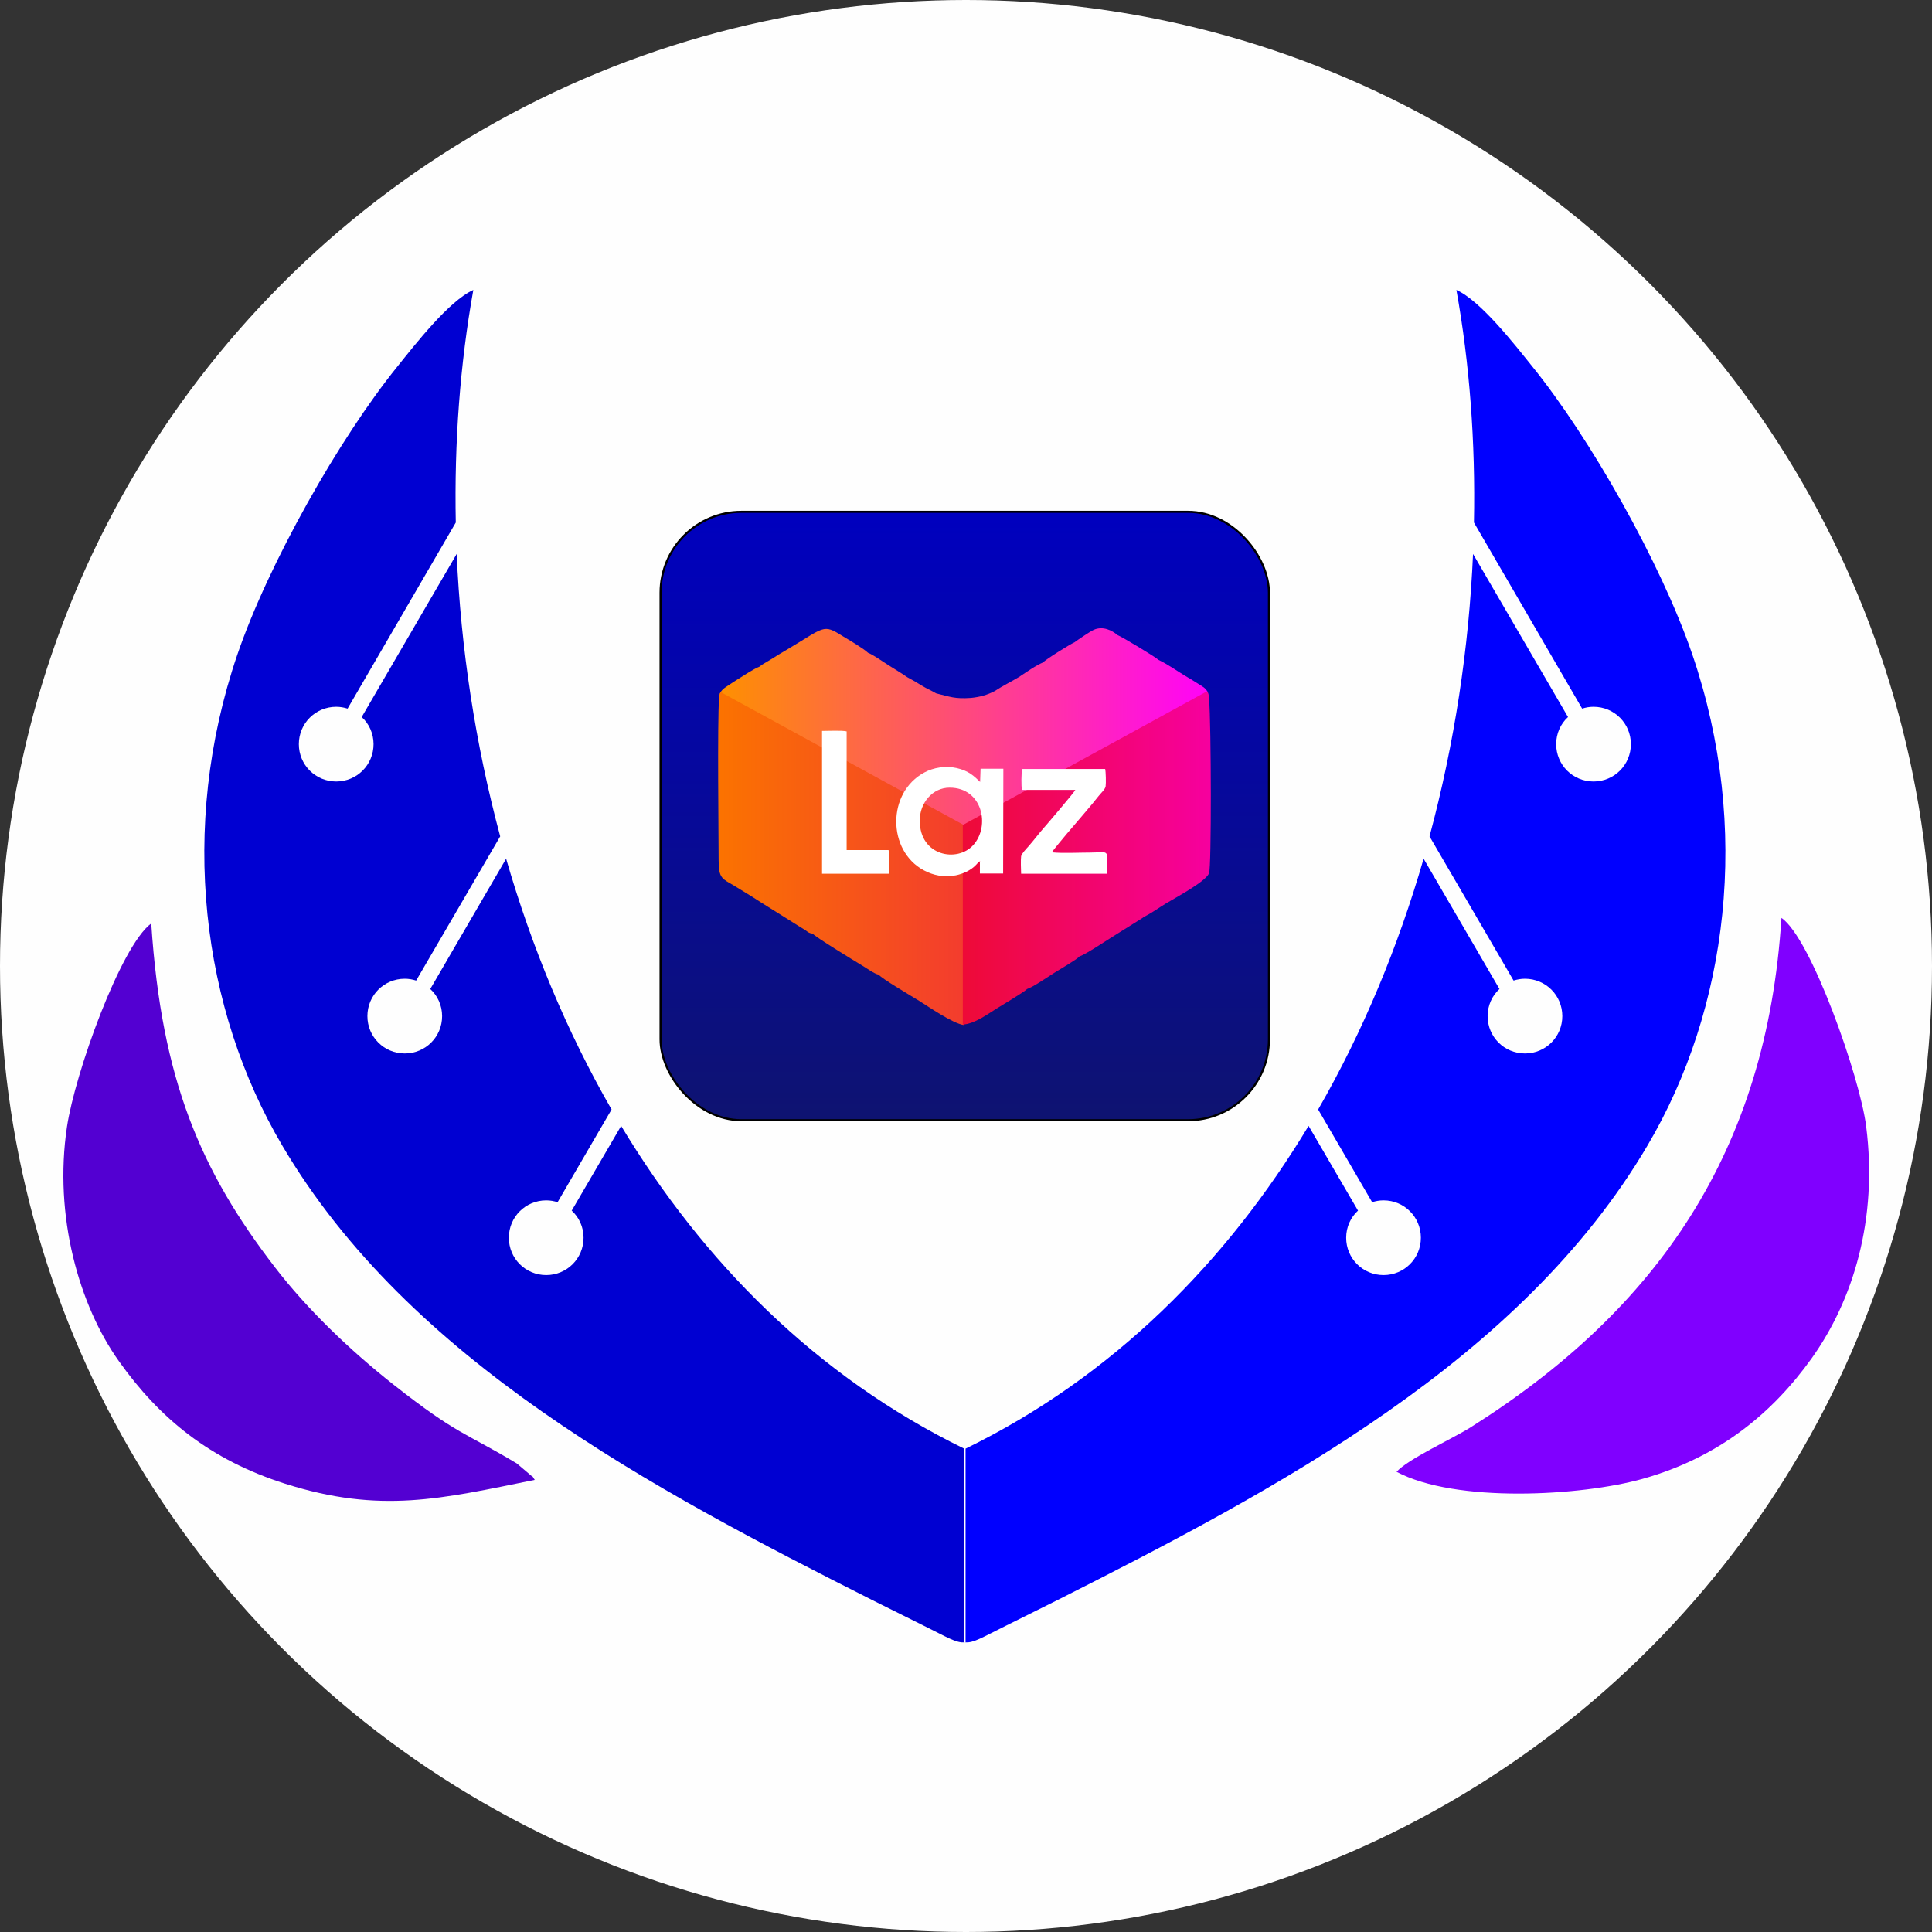
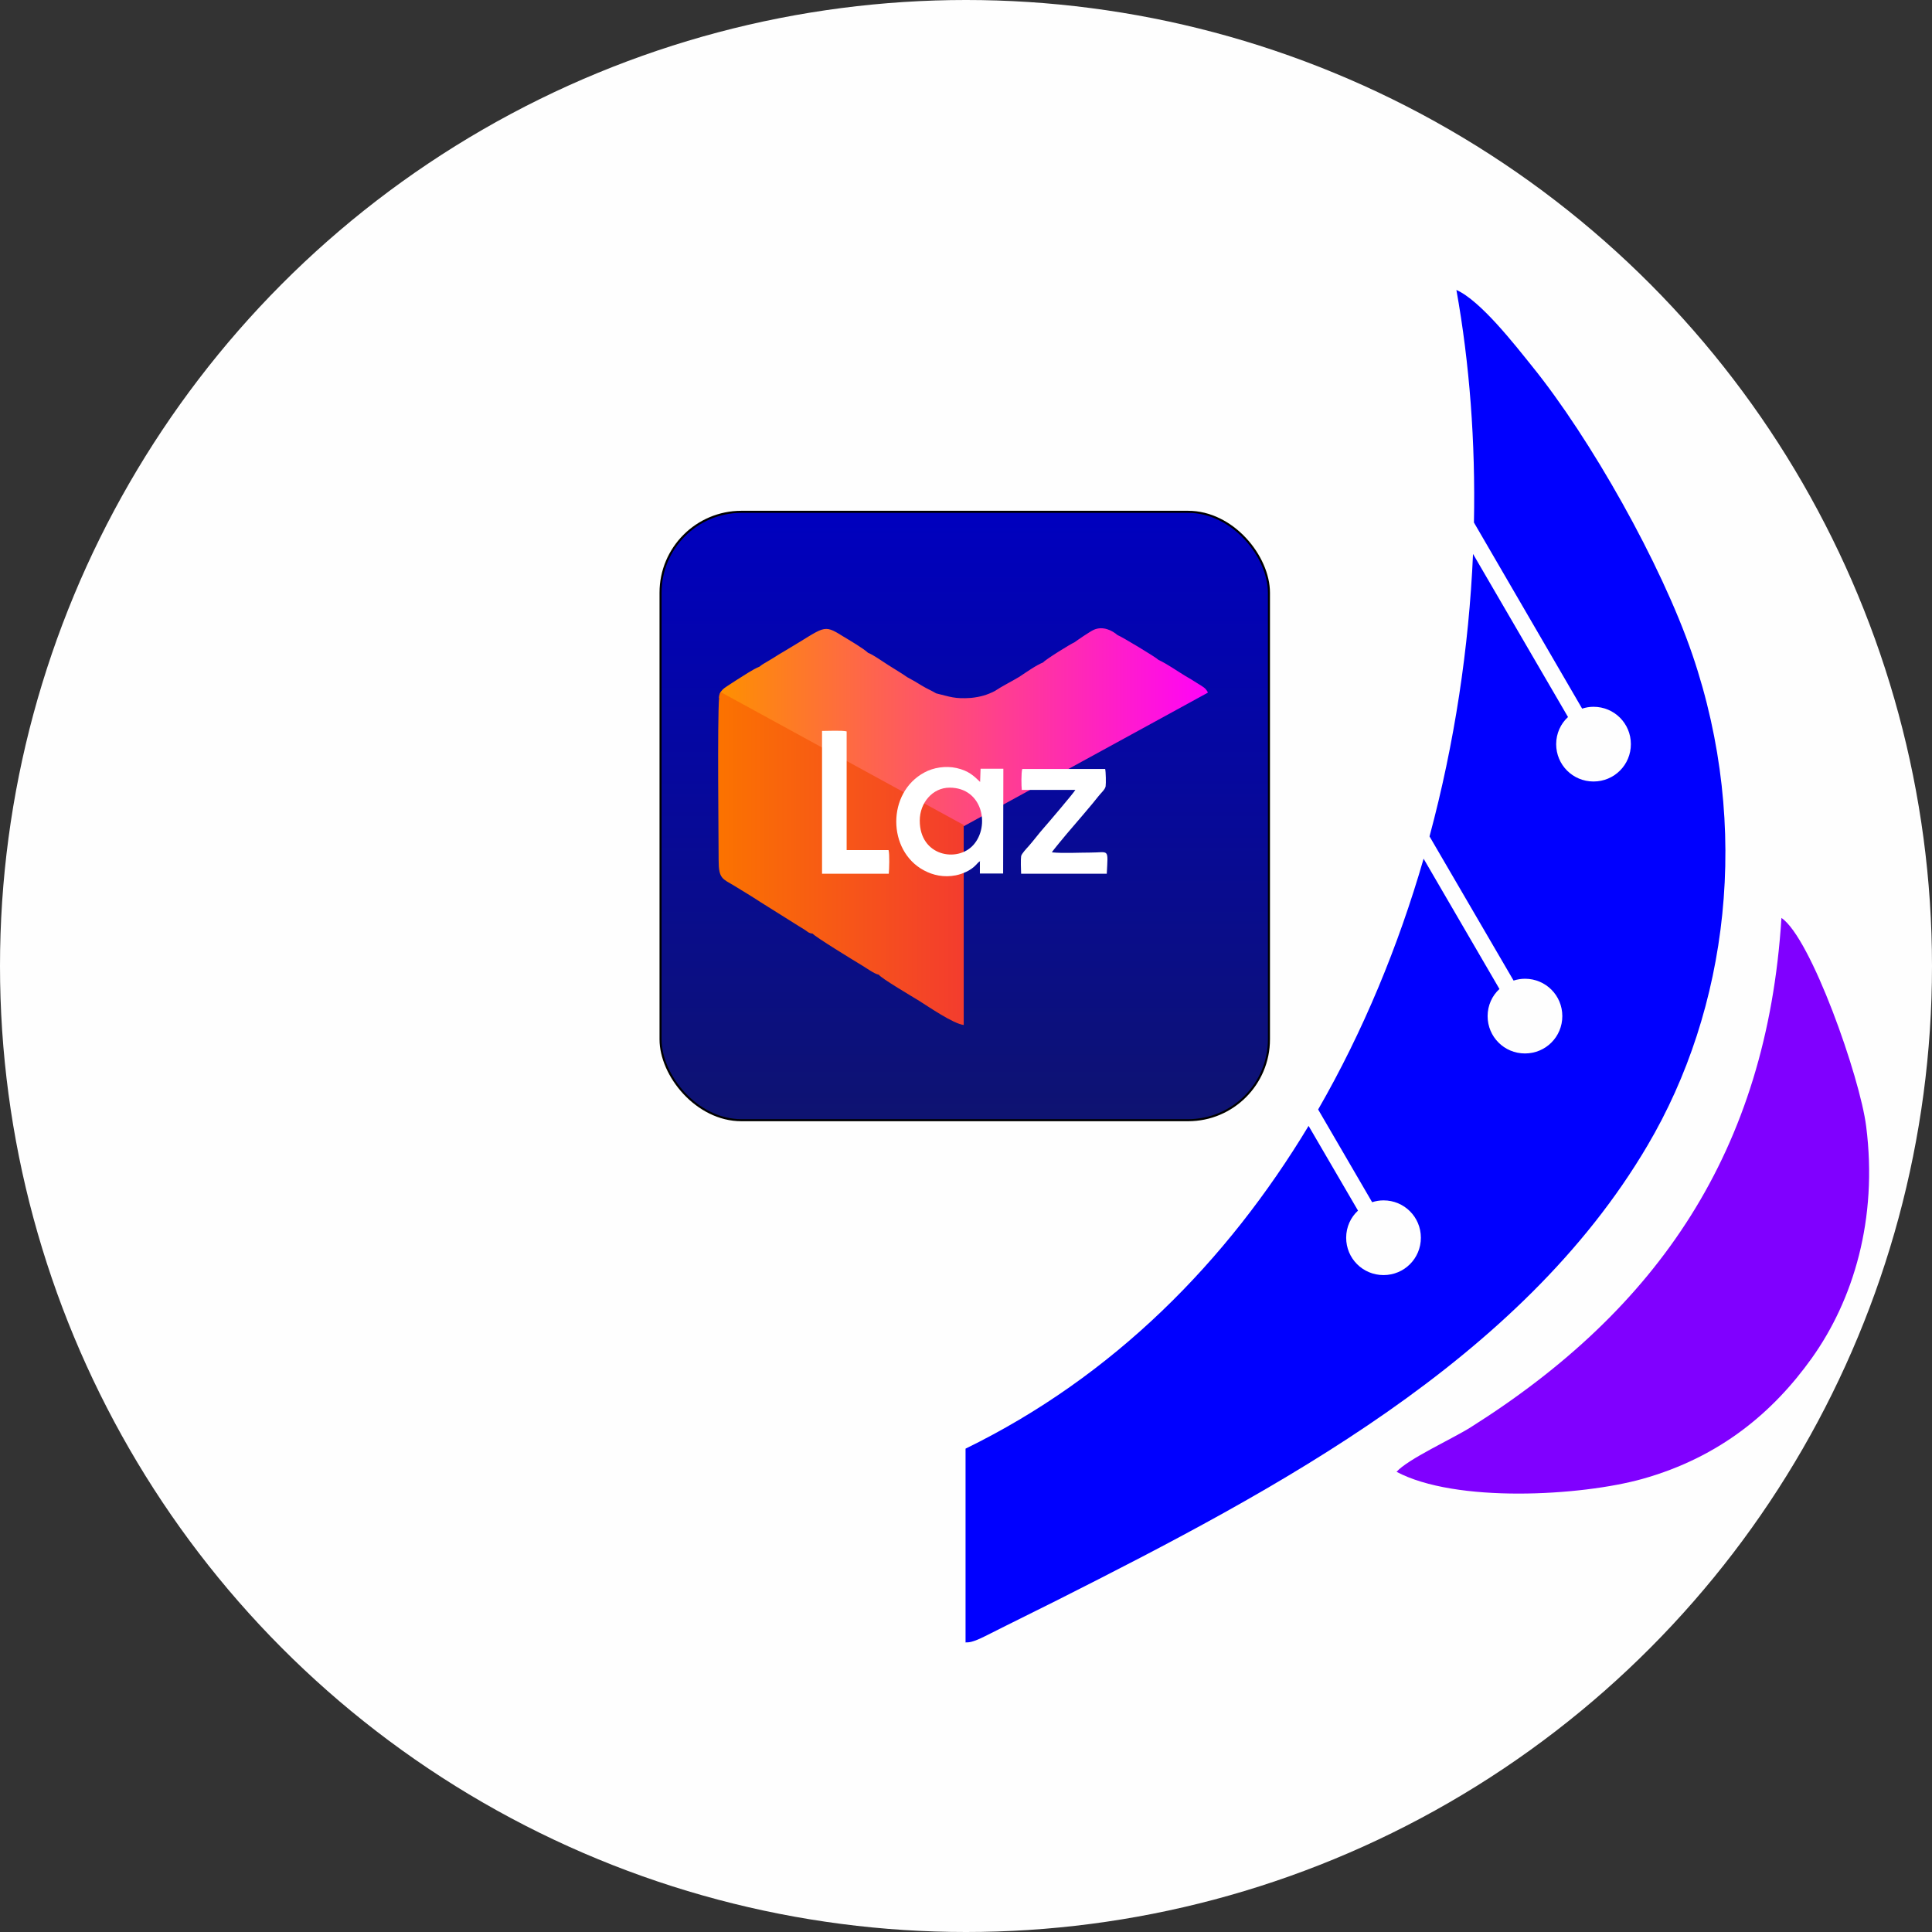
<svg xmlns="http://www.w3.org/2000/svg" xml:space="preserve" width="6.538in" height="6.538in" style="shape-rendering:geometricPrecision; text-rendering:geometricPrecision; image-rendering:optimizeQuality; fill-rule:evenodd; clip-rule:evenodd" viewBox="0 0 8482 8482">
  <rect x="0" y="0" width="8482" height="8482" fill="#333333" stroke="none" />
  <defs>
    <style type="text/css">
   
    .str0 {stroke:black;stroke-width:9.01}
    .fil0 {fill:#FEFEFE}
    .fil2 {fill:#0000D2}
    .fil1 {fill:blue}
    .fil4 {fill:#5300D2}
    .fil3 {fill:#8000FF}
    .fil9 {fill:white}
    .fil6 {fill:url(#id0)}
    .fil8 {fill:url(#id1)}
    .fil7 {fill:url(#id2)}
    .fil5 {fill:url(#id3)}
   
  </style>
    <linearGradient id="id0" gradientUnits="userSpaceOnUse" x1="3161.59" y1="3181.69" x2="5303.01" y2="3181.69">
      <stop offset="0" style="stop-color:#FE9000" />
      <stop offset="1" style="stop-color:#FF03F8" />
    </linearGradient>
    <linearGradient id="id1" gradientUnits="userSpaceOnUse" x1="4227.55" y1="3766.31" x2="5317.78" y2="3766.31">
      <stop offset="0" style="stop-color:#EE0A37" />
      <stop offset="1" style="stop-color:#F6009F" />
    </linearGradient>
    <linearGradient id="id2" gradientUnits="userSpaceOnUse" x1="3148.64" y1="3767.64" x2="4231.55" y2="3767.64">
      <stop offset="0" style="stop-color:#FB7300" />
      <stop offset="1" style="stop-color:#F33C2E" />
    </linearGradient>
    <linearGradient id="id3" gradientUnits="userSpaceOnUse" x1="4235.6" y1="4918.02" x2="4235.6" y2="2246.61">
      <stop offset="0" style="stop-color:#0E1371" />
      <stop offset="1" style="stop-color:#0000BF" />
    </linearGradient>
  </defs>
  <g id="Layer_x0020_1">
    <circle class="fil0" cx="4241" cy="4241" r="4241" />
    <g id="_597121872">
      <g>
        <path class="fil1" d="M4236 7210c37,5 81,-24 179,-72 90,-45 145,-72 225,-112 967,-488 2037,-1053 2593,-1997 353,-598 457,-1393 197,-2155 -137,-401 -449,-951 -702,-1264 -78,-97 -228,-290 -334,-337 58,323 84,668 77,1021l475 817c16,-5 32,-8 50,-8 91,0 164,73 164,164 0,91 -73,164 -164,164 -91,0 -164,-73 -164,-164 0,-47 20,-90 52,-119l-417 -716c-18,411 -81,831 -191,1240l369 633c16,-5 32,-8 50,-8 91,0 164,73 164,164 0,91 -73,164 -164,164 -91,0 -164,-73 -164,-164 0,-47 20,-90 52,-119l-333 -572c-111,384 -265,757 -463,1101l237 407c16,-5 32,-8 50,-8 91,0 164,73 164,164 0,91 -73,164 -164,164 -91,0 -164,-73 -164,-164 0,-47 20,-90 52,-119l-217 -372c-359,596 -857,1100 -1506,1417l0 851z" />
-         <path class="fil2" d="M4236 7210c-37,5 -81,-24 -179,-72 -90,-45 -145,-72 -225,-112 -967,-488 -2037,-1053 -2593,-1997 -353,-598 -457,-1393 -197,-2155 137,-401 449,-951 702,-1264 78,-97 228,-290 334,-337 -58,323 -84,668 -77,1021l-475 817c-16,-5 -32,-8 -50,-8 -91,0 -164,73 -164,164 0,91 73,164 164,164 91,0 164,-73 164,-164 0,-47 -20,-90 -52,-119l417 -716c18,411 81,831 191,1240l-369 633c-16,-5 -32,-8 -50,-8 -91,0 -164,73 -164,164 0,91 73,164 164,164 91,0 164,-73 164,-164 0,-47 -20,-90 -52,-119l333 -572c111,384 265,757 463,1101l-237 407c-16,-5 -32,-8 -50,-8 -91,0 -164,73 -164,164 0,91 73,164 164,164 91,0 164,-73 164,-164 0,-47 -20,-90 -52,-119l217 -372c359,596 857,1100 1506,1417l0 851z" />
      </g>
      <path class="fil3" d="M6130 6461c260,139 811,107 1080,32 343,-96 576,-295 744,-530 182,-255 291,-610 239,-1018 -27,-216 -243,-829 -372,-915 -64,1023 -543,1718 -1364,2236 -79,50 -277,140 -326,196z" />
-       <path class="fil4" d="M2347 6496c-4,-5 -10,-19 -12,-15l-66 -56c-230,-138 -259,-124 -540,-345 -193,-152 -381,-333 -521,-515 -326,-423 -499,-823 -544,-1511 -135,100 -335,659 -370,893 -59,392 54,785 228,1029 179,252 400,433 730,538 419,133 686,66 1096,-17z" />
      <g>
        <rect class="fil5 str0" x="2900" y="2247" width="2671" height="2671" rx="355" ry="355" />
        <path class="fil6" d="M5303 3040c-10,-20 -22,-25 -41,-37 -20,-13 -40,-25 -59,-36 -38,-23 -77,-51 -117,-70 -10,-11 -163,-103 -180,-109 -23,-20 -64,-41 -104,-23 -16,7 -73,46 -85,55 -17,7 -131,78 -137,88 -32,13 -74,43 -106,64 -33,20 -74,40 -107,62 -33,17 -64,26 -104,30 -72,5 -91,-5 -153,-20 -24,-14 -40,-20 -63,-34 -21,-13 -41,-25 -64,-37 -25,-18 -57,-36 -83,-53 -24,-15 -67,-46 -89,-54 -21,-20 -83,-56 -111,-73 -89,-56 -77,-40 -250,62 -22,13 -39,23 -59,36 -10,6 -18,11 -30,18 -5,3 -9,5 -15,9l-12 9c-30,12 -70,40 -98,57 -15,9 -30,20 -46,30 -15,10 -22,16 -30,31l1068 584 1073 -587z" />
        <path class="fil7" d="M3157 3063c-8,104 -2,623 -2,715 0,80 17,80 69,111 39,24 76,46 114,71l169 106c9,6 19,11 29,18 14,10 16,13 32,15 9,13 179,117 214,138 19,11 58,40 76,42 10,16 152,99 179,116 40,25 147,99 194,105l0 0 0 -878c-355,-194 -709,-388 -1064,-582 -1,-1 -2,-1 -3,-2 -7,13 -6,12 -8,26z" />
-         <path class="fil8" d="M4228 4498c51,-3 110,-47 147,-70 21,-13 125,-75 134,-86 29,-10 86,-50 118,-70 20,-13 102,-60 112,-73 28,-9 112,-66 143,-85l131 -82c11,-8 5,-3 7,-6 30,-13 68,-41 98,-59 41,-25 175,-96 190,-133 11,-26 10,-643 0,-770 -1,-14 -3,-22 -8,-29l-10 5 -1063 582 0 878z" />
        <g>
          <path class="fil9" d="M4302 3779l0 56 102 0 1 -460 -100 0 -2 58c-27,-26 -50,-49 -103,-61 -49,-11 -102,-2 -141,19 -166,88 -164,344 -3,430 41,22 88,32 140,22 30,-6 64,-21 85,-42 8,-7 13,-16 22,-20zm-264 -176c0,156 165,185 235,107 75,-83 41,-252 -104,-252 -75,0 -131,67 -131,144z" />
          <path class="fil9" d="M4487 3468l234 0c-5,11 -127,154 -137,165 -24,27 -45,56 -69,83 -9,10 -30,32 -32,43 -2,11 -1,64 0,77l376 0c6,-115 11,-93 -72,-93 -51,0 -120,4 -169,-1 4,-8 56,-70 66,-82 30,-35 117,-136 139,-165 9,-12 29,-29 31,-43 2,-13 1,-63 -2,-76l-364 0c-5,17 -4,74 -2,93z" />
          <path class="fil9" d="M3609 3836l293 0c2,-20 4,-86 -1,-104l-184 0 0 -521c-20,-5 -83,-2 -108,-2l0 626z" />
        </g>
      </g>
    </g>
  </g>
</svg>